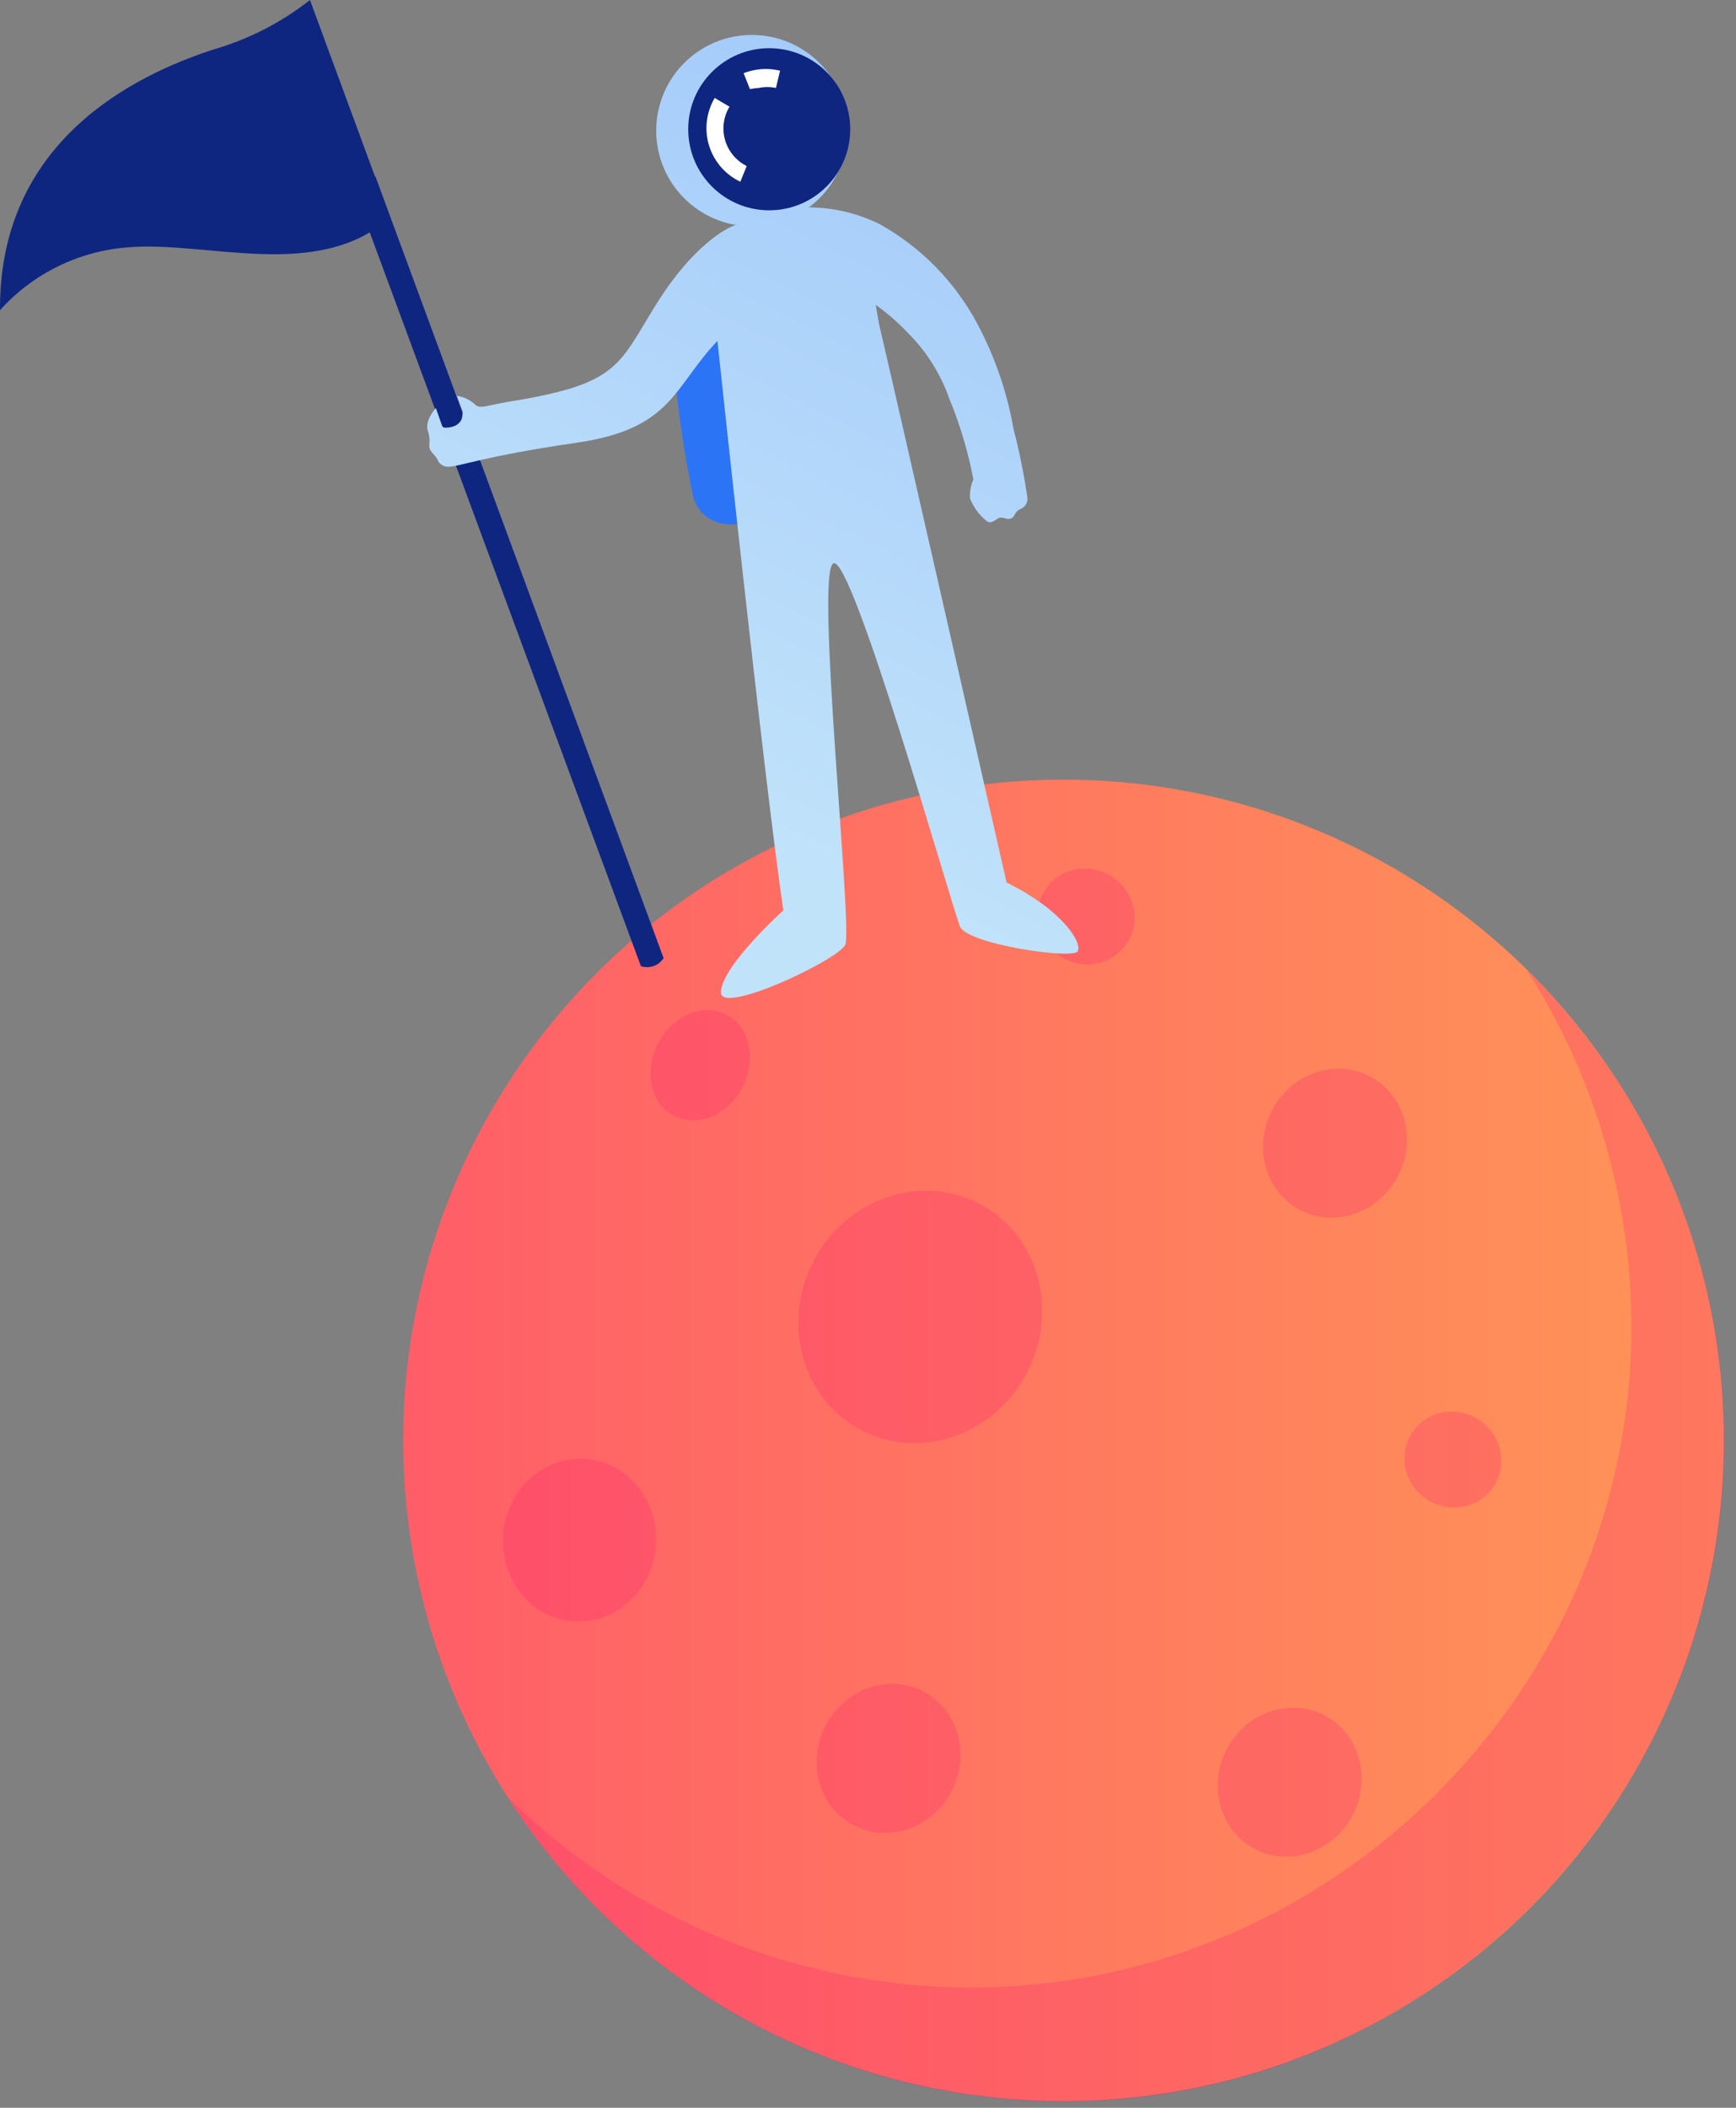
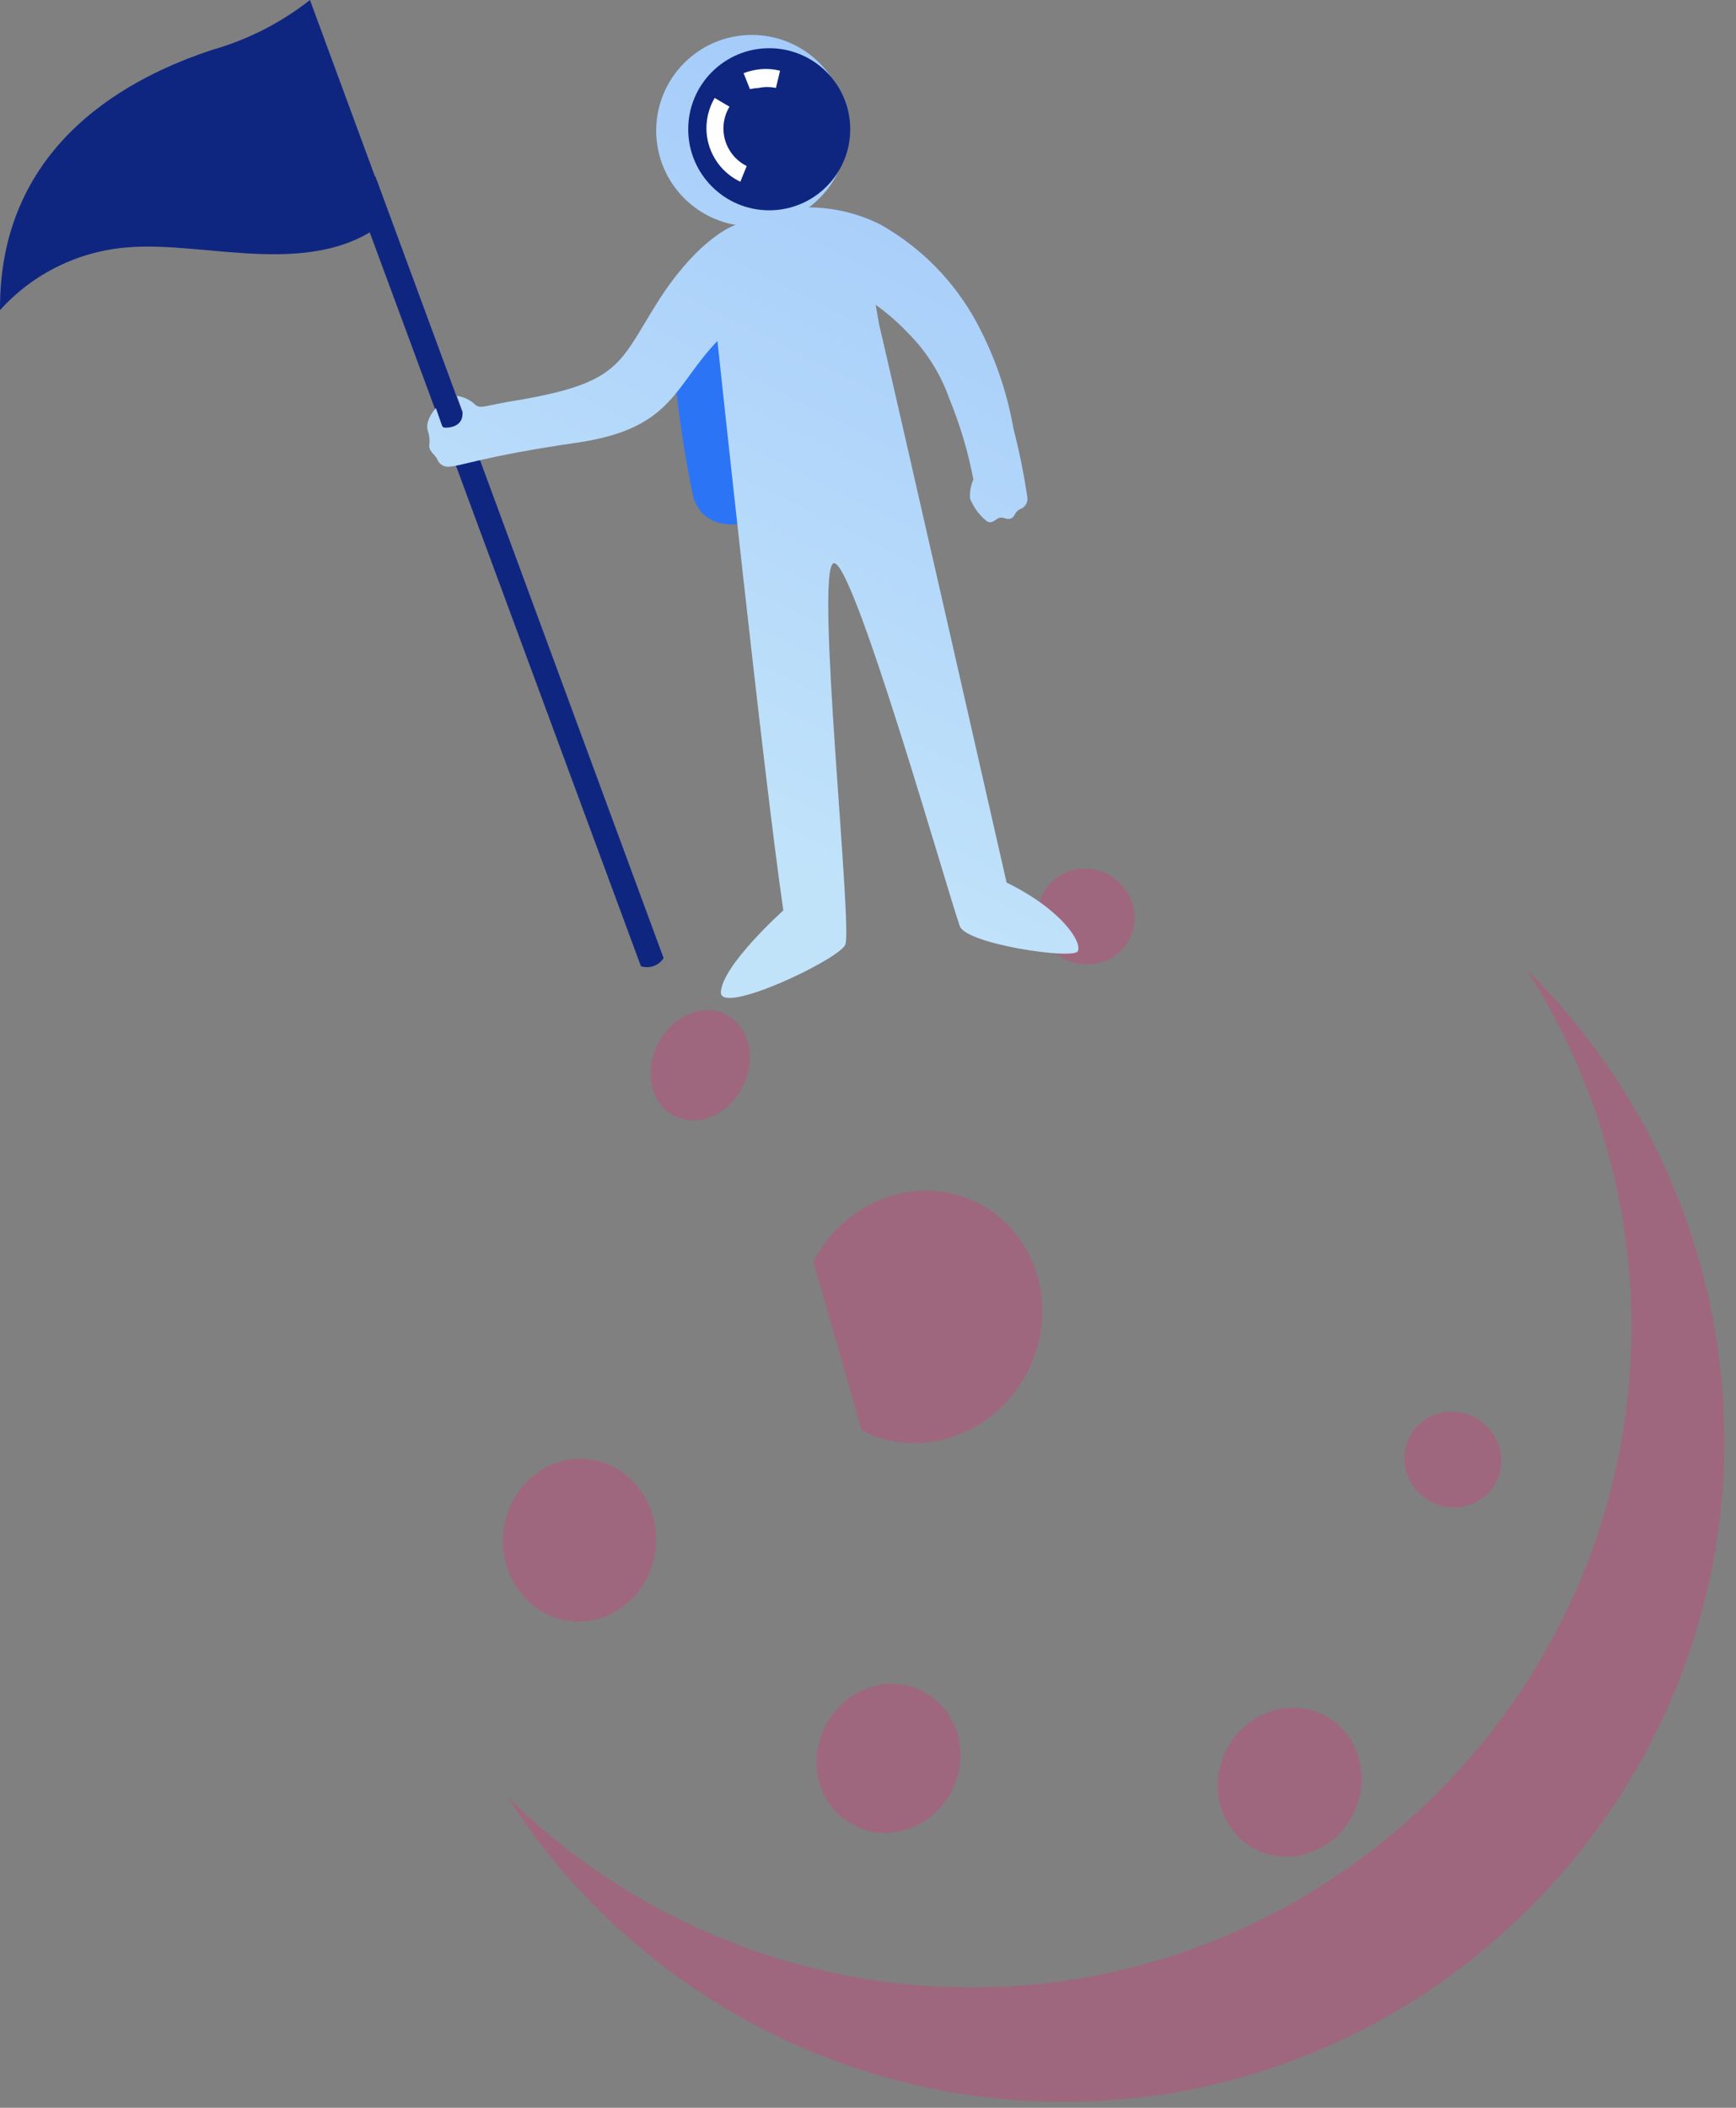
<svg xmlns="http://www.w3.org/2000/svg" width="100%" height="100%" viewBox="0 0 89 108" version="1.1" xml:space="preserve" style="fill-rule:evenodd;clip-rule:evenodd;stroke-linejoin:round;stroke-miterlimit:2;">
  <rect x="0" y="0" width="89" height="108" fill="#808080" stroke="none" />
  <clipPath id="_clip1">
    <rect id="Astronaut" x="0" y="0" width="88.413" height="107.707" />
  </clipPath>
  <g clip-path="url(#_clip1)">
-     <circle cx="54.524" cy="73.801" r="33.854" style="fill:url(#_Linear2);" />
    <path d="M78.254,49.674c3.515,5.461 5.384,11.82 5.384,18.315c0,18.567 -15.278,33.845 -33.845,33.845c-8.885,0 -17.423,-3.499 -23.752,-9.735c6.216,9.71 16.981,15.6 28.511,15.6c18.571,0 33.853,-15.282 33.853,-33.854c0,-9.089 -3.661,-17.807 -10.151,-24.171Z" style="fill:#fd1e77;fill-opacity:0.25;fill-rule:nonzero;" />
    <path d="M33.737,53.466c0.741,-1.431 2.31,-2.091 3.503,-1.474c1.193,0.618 1.561,2.28 0.821,3.711c-0.741,1.431 -2.311,2.091 -3.504,1.474c-1.193,-0.617 -1.56,-2.28 -0.82,-3.711Z" style="fill:#fd1e77;fill-opacity:0.25;" />
    <path d="M53.573,45.606c0.726,-1.13 2.26,-1.44 3.422,-0.693c1.163,0.748 1.517,2.272 0.791,3.402c-0.727,1.13 -2.261,1.44 -3.423,0.693c-1.163,-0.748 -1.517,-2.272 -0.79,-3.402Z" style="fill:#fd1e77;fill-opacity:0.25;" />
    <path d="M72.377,73.43c0.726,-1.13 2.26,-1.441 3.422,-0.693c1.163,0.747 1.517,2.272 0.791,3.401c-0.727,1.13 -2.261,1.441 -3.423,0.693c-1.163,-0.747 -1.517,-2.272 -0.79,-3.401Z" style="fill:#fd1e77;fill-opacity:0.25;" />
    <path d="M25.799,78.581c0.196,-2.293 2.108,-4.006 4.266,-3.821c2.158,0.184 3.75,2.197 3.554,4.49c-0.196,2.294 -2.108,4.006 -4.266,3.822c-2.157,-0.185 -3.75,-2.197 -3.554,-4.491Z" style="fill:#fd1e77;fill-opacity:0.25;" />
-     <path d="M41.698,64.64c1.659,-3.207 5.463,-4.54 8.489,-2.974c3.026,1.565 4.135,5.44 2.475,8.648c-1.659,3.207 -5.463,4.54 -8.489,2.974c-3.026,-1.566 -4.135,-5.441 -2.475,-8.648Z" style="fill:#fd1e77;fill-opacity:0.25;" />
+     <path d="M41.698,64.64c1.659,-3.207 5.463,-4.54 8.489,-2.974c3.026,1.565 4.135,5.44 2.475,8.648c-1.659,3.207 -5.463,4.54 -8.489,2.974Z" style="fill:#fd1e77;fill-opacity:0.25;" />
    <path d="M62.885,89.644c0.98,-1.894 3.225,-2.681 5.01,-1.757c1.785,0.924 2.439,3.211 1.46,5.104c-0.98,1.894 -3.225,2.681 -5.01,1.757c-1.785,-0.924 -2.439,-3.211 -1.46,-5.104Z" style="fill:#fd1e77;fill-opacity:0.25;" />
-     <path d="M65.207,56.901c0.979,-1.893 3.224,-2.68 5.009,-1.756c1.785,0.923 2.439,3.21 1.46,5.104c-0.98,1.893 -3.225,2.68 -5.01,1.756c-1.785,-0.923 -2.439,-3.211 -1.459,-5.104Z" style="fill:#fd1e77;fill-opacity:0.25;" />
    <path d="M42.318,88.424c0.98,-1.893 3.225,-2.68 5.01,-1.756c1.785,0.923 2.439,3.211 1.46,5.104c-0.98,1.893 -3.225,2.68 -5.01,1.756c-1.785,-0.923 -2.439,-3.21 -1.46,-5.104Z" style="fill:#fd1e77;fill-opacity:0.25;" />
    <circle cx="38.545" cy="6.693" r="4.903" style="fill:url(#_Linear3);" />
    <path d="M34.586,19.189c0.203,2.103 0.521,4.193 0.952,6.261c0.511,1.675 2.222,1.534 3.139,1.243l-1.225,-10.591l-2.866,3.087Z" style="fill:#2c74f6;fill-rule:nonzero;" />
    <path d="M18.051,9.462l14.806,40.044c0.436,0.145 0.918,-0.027 1.164,-0.414l-14.771,-40.044" style="fill:#0f2681;fill-rule:nonzero;" />
    <path d="M15.891,0c-1.483,1.165 -3.178,2.03 -4.992,2.549c-3.95,1.296 -10.952,4.638 -10.899,13.342c1.698,-1.882 4.059,-3.036 6.587,-3.219c4.057,-0.335 9.701,1.764 13.413,-1.526l-4.109,-11.146Z" style="fill:#0f2681;fill-rule:nonzero;" />
    <circle cx="39.436" cy="6.623" r="4.153" style="fill:#0f2681;" />
    <path d="M38.448,4.568l-0.326,-0.82c0.217,-0.081 0.441,-0.14 0.67,-0.177c0.399,-0.062 0.807,-0.044 1.199,0.053l-0.211,0.882c-0.291,-0.061 -0.592,-0.061 -0.882,0c-0.152,0.008 -0.302,0.028 -0.45,0.062Z" style="fill:#fff;fill-rule:nonzero;" />
    <path d="M37.954,9.312c-0.91,-0.432 -1.548,-1.288 -1.702,-2.284c-0.104,-0.694 0.033,-1.404 0.388,-2.01l0.759,0.449c-0.204,0.336 -0.311,0.722 -0.311,1.114c0,0.758 0.4,1.462 1.051,1.849l0.142,0.08l-0.327,0.802Z" style="fill:#fff;fill-rule:nonzero;" />
    <path d="M41.482,10.626c1.271,0.008 2.524,0.31 3.659,0.882c2.084,1.173 3.793,2.913 4.93,5.018c0.916,1.701 1.553,3.538 1.887,5.441c0.3,1.162 0.538,2.339 0.714,3.527c0.031,0.258 -0.124,0.506 -0.37,0.591c-0.318,0.15 -0.238,0.397 -0.485,0.485c-0.247,0.088 -0.424,-0.15 -0.662,0c-0.238,0.15 -0.344,0.247 -0.546,0.15c-0.395,-0.311 -0.7,-0.722 -0.882,-1.191c-0.017,-0.33 0.043,-0.659 0.176,-0.961c-0.272,-1.426 -0.688,-2.821 -1.243,-4.162c-0.446,-1.266 -1.173,-2.415 -2.126,-3.36c-0.5,-0.527 -1.049,-1.006 -1.64,-1.429l0.168,0.97c0.802,3.395 6.543,28.634 6.543,28.634c2.875,1.41 3.907,3.104 3.642,3.527c-0.265,0.423 -5.732,-0.379 -6.041,-1.296c-0.634,-1.764 -5.502,-18.933 -6.472,-18.59c-0.97,0.344 0.996,18.757 0.599,19.551c-0.396,0.793 -6.428,3.633 -6.375,2.425c0.061,-1.376 3.201,-4.189 3.201,-4.189c-1.014,-6.913 -3.378,-29.18 -3.378,-29.18c-2.257,2.363 -2.301,4.498 -7.195,5.212c-4.895,0.714 -5.953,1.217 -6.614,1.234c-0.249,0.003 -0.473,-0.153 -0.556,-0.388c-0.123,-0.247 -0.449,-0.405 -0.405,-0.732c0.028,-0.256 -0.002,-0.515 -0.089,-0.758c-0.132,-0.538 0.424,-1.129 0.424,-1.129l0.308,0.882c0.018,0.077 0.089,0.13 0.168,0.124c0.705,0 0.882,-0.415 0.882,-0.635c0.018,-0.079 0.018,-0.16 0,-0.238c-0.08,-0.221 -0.291,-0.794 -0.282,-0.759c0.325,0.048 0.63,0.185 0.881,0.397c0.327,0.335 0.459,0.097 2.425,-0.203c5.009,-0.882 5.018,-1.843 6.914,-4.885c1.896,-3.042 3.624,-3.915 4.048,-4.057" style="fill:url(#_Linear4);fill-rule:nonzero;" />
  </g>
  <defs>
    <linearGradient id="_Linear2" x1="0" y1="0" x2="1" y2="0" gradientUnits="userSpaceOnUse" gradientTransform="matrix(67.707,0,0,67.707,20.67,73.801)">
      <stop offset="0" style="stop-color:#ff5d68;stop-opacity:1" />
      <stop offset="0.99" style="stop-color:#ff9557;stop-opacity:1" />
      <stop offset="1" style="stop-color:#ff9557;stop-opacity:1" />
    </linearGradient>
    <linearGradient id="_Linear3" x1="0" y1="0" x2="1" y2="0" gradientUnits="userSpaceOnUse" gradientTransform="matrix(-24.21,48.866,-48.866,-24.21,48.394,-12.36)">
      <stop offset="0" style="stop-color:#99c1fa;stop-opacity:1" />
      <stop offset="1" style="stop-color:#c1e3fa;stop-opacity:1" />
    </linearGradient>
    <linearGradient id="_Linear4" x1="0" y1="0" x2="1" y2="0" gradientUnits="userSpaceOnUse" gradientTransform="matrix(-24.219,48.867,-48.867,-24.219,59.758,-6.731)">
      <stop offset="0" style="stop-color:#99c1fa;stop-opacity:1" />
      <stop offset="1" style="stop-color:#c1e3fa;stop-opacity:1" />
    </linearGradient>
  </defs>
</svg>